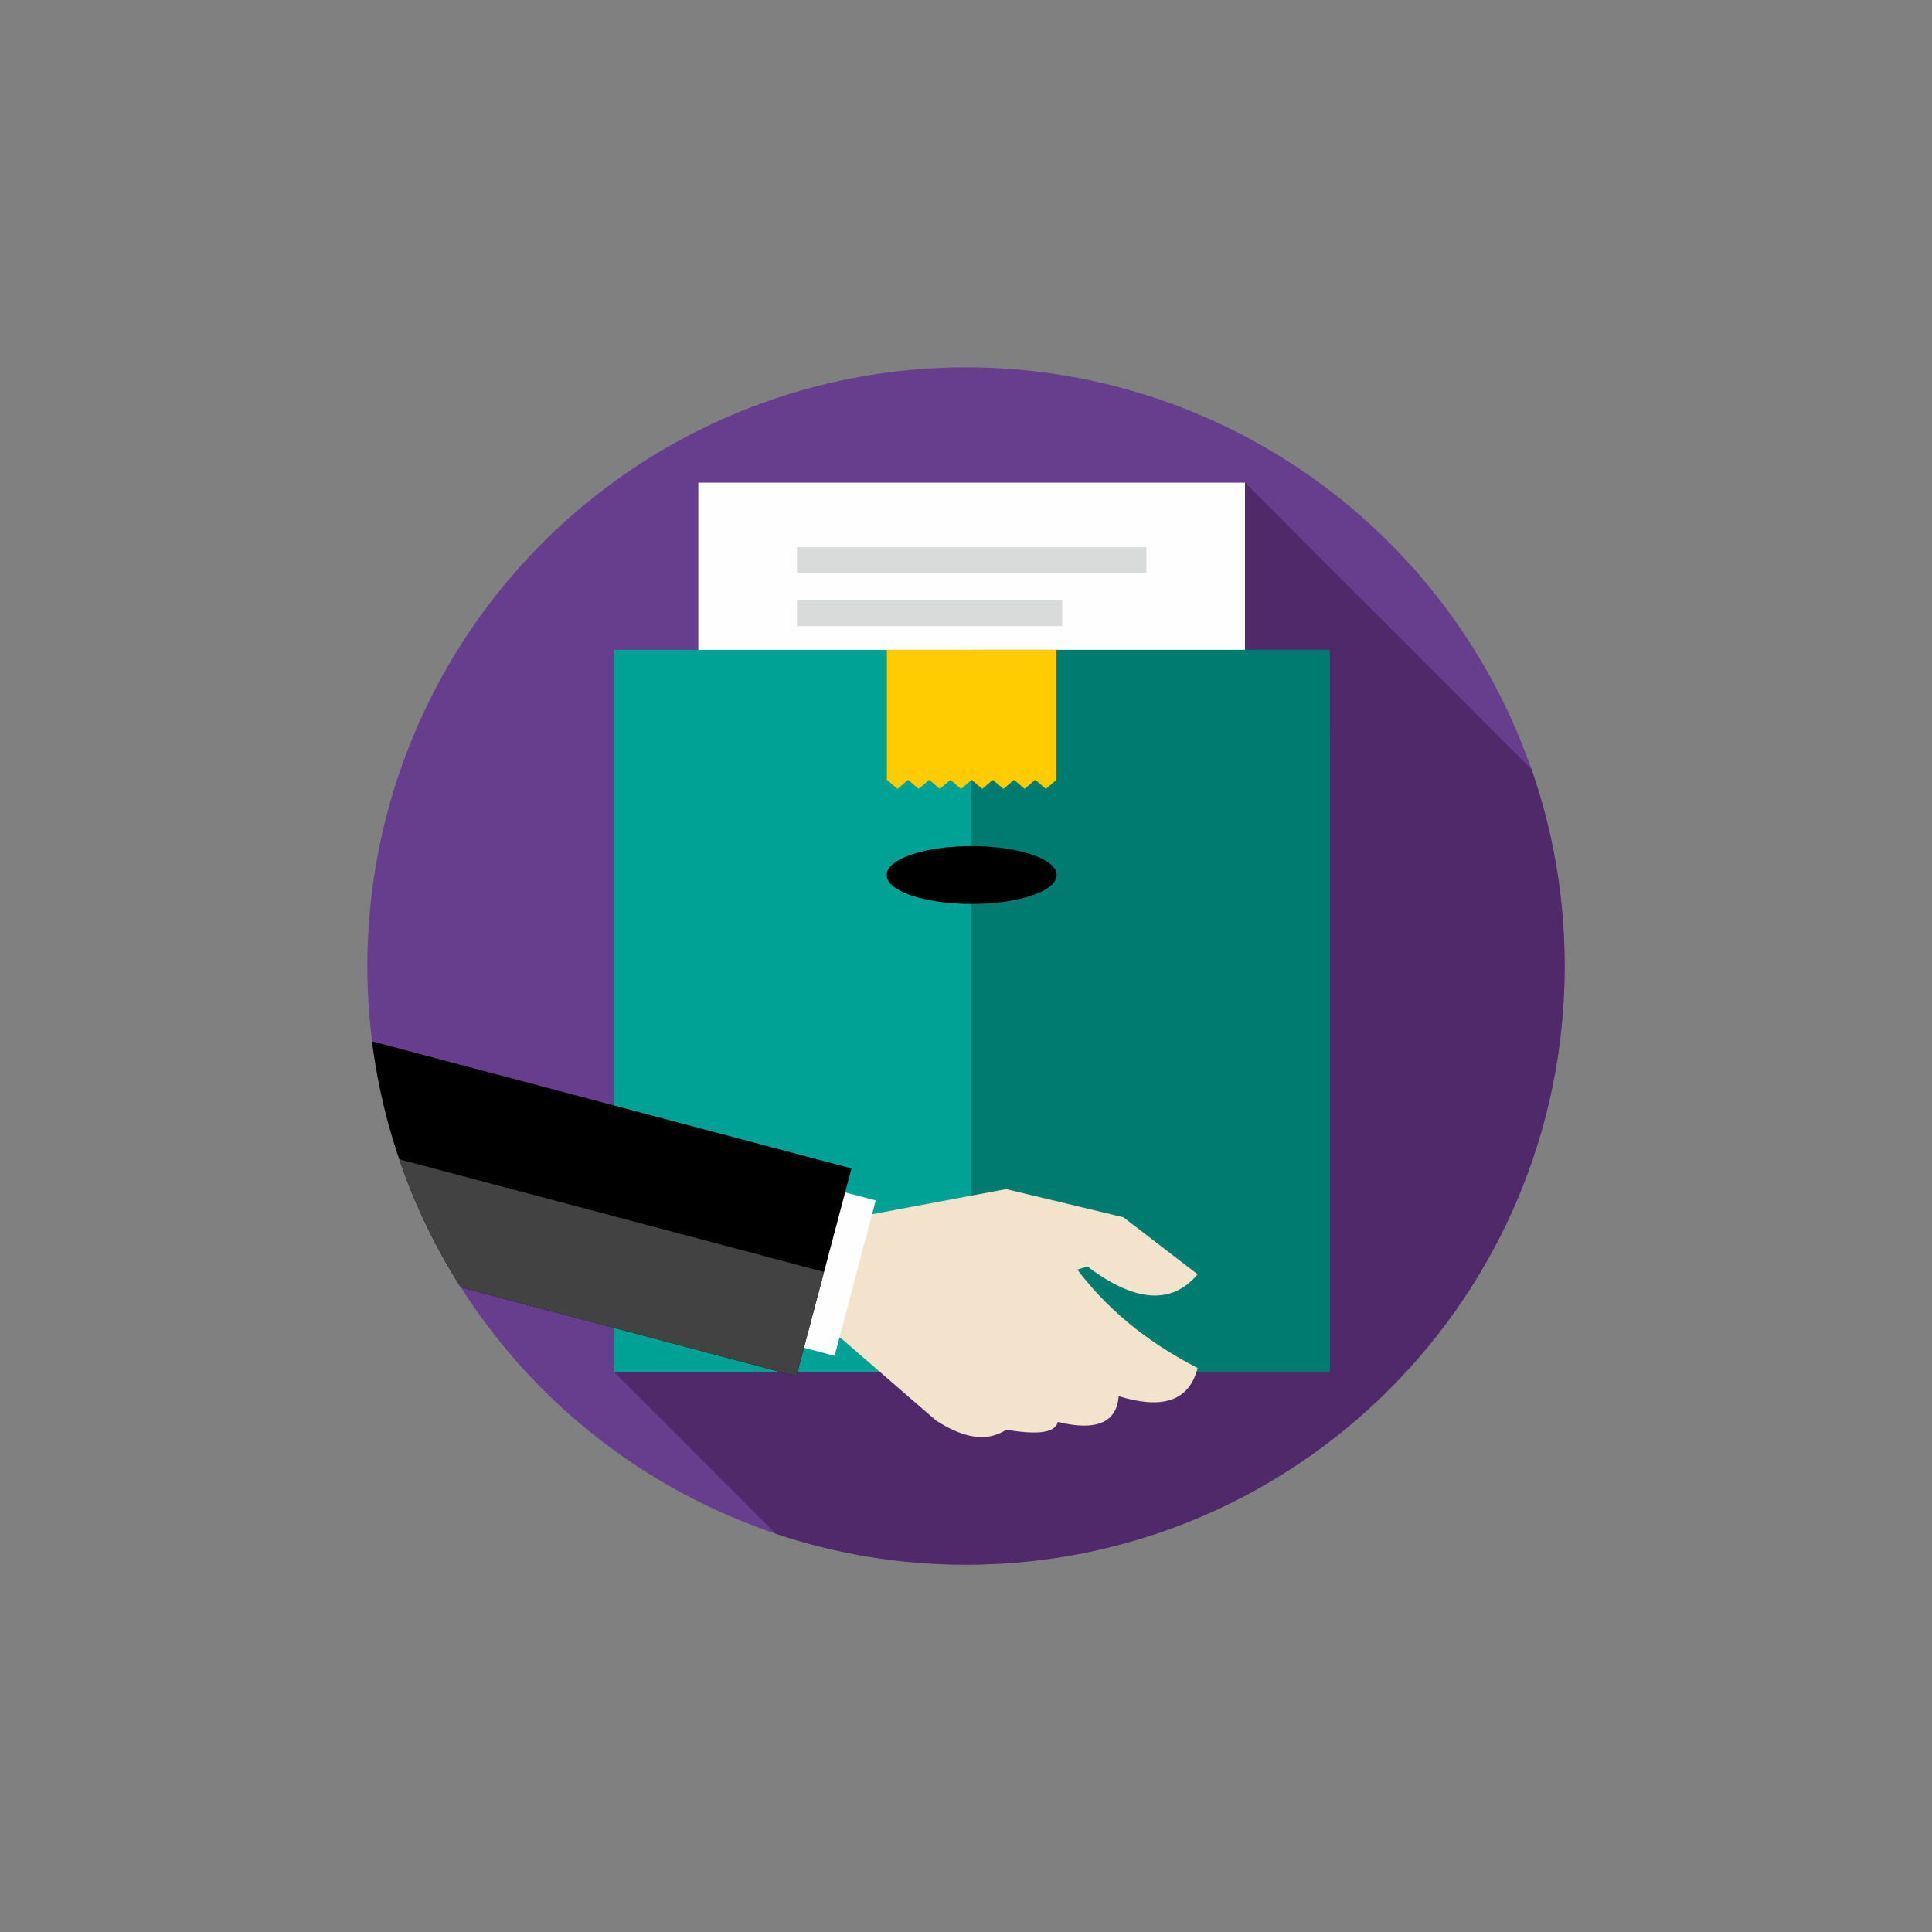
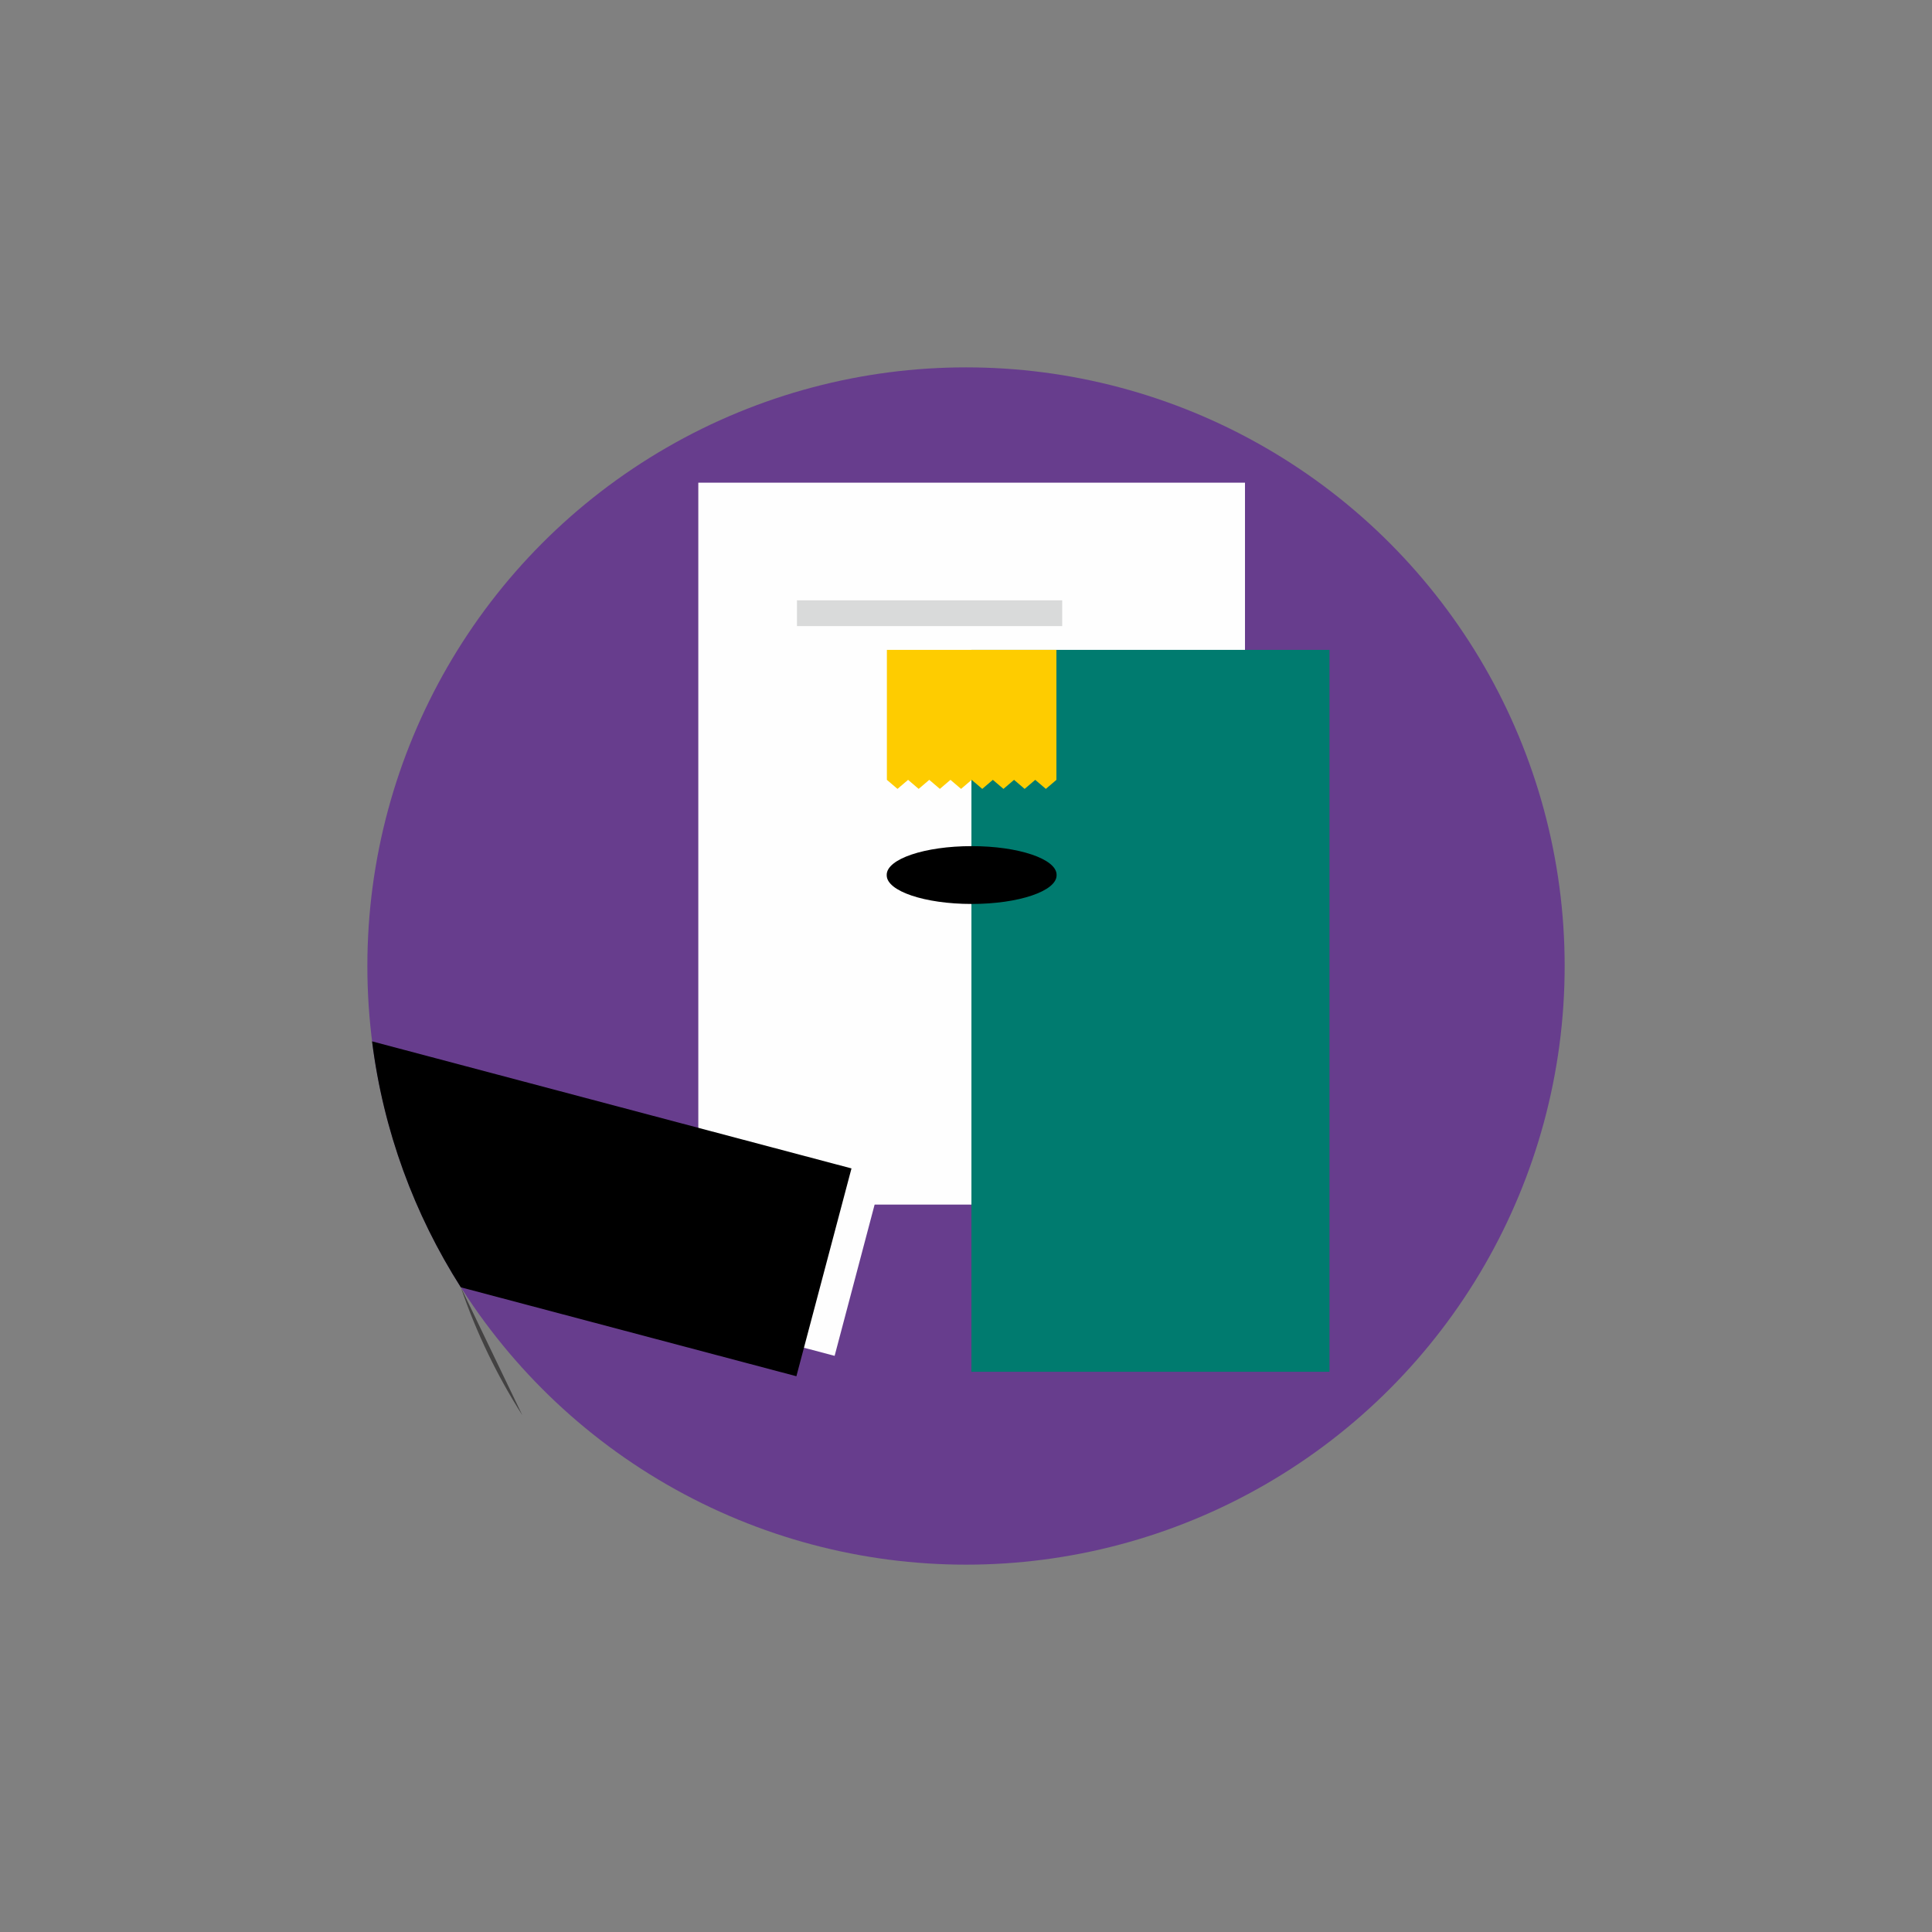
<svg xmlns="http://www.w3.org/2000/svg" xml:space="preserve" width="39.687mm" height="39.687mm" version="1.1" style="shape-rendering:geometricPrecision; text-rendering:geometricPrecision; image-rendering:optimizeQuality; fill-rule:evenodd; clip-rule:evenodd" viewBox="0 0 880.27 880.27">
  <rect x="0" y="0" width="880.27" height="880.27" fill="#808080" stroke="none" />
  <defs>
    <style type="text/css">
   
    .fil10 {fill:none}
    .fil5 {fill:black}
    .fil4 {fill:#007B6F}
    .fil3 {fill:#00A296}
    .fil9 {fill:#434242}
    .fil1 {fill:#4F296A}
    .fil0 {fill:#673D8D}
    .fil7 {fill:#D9DADA}
    .fil8 {fill:#F3E3CC}
    .fil6 {fill:#FECC00}
    .fil2 {fill:#FEFEFE}
   
  </style>
  </defs>
  <g id="Layer_x0020_1">
    <g id="_2846628645344">
      <g id="_2230316707856">
        <circle class="fil0" cx="440.14" cy="440.14" r="272.76" />
-         <path class="fil1" d="M697.79 350.46c9.78,28.09 15.1,58.26 15.1,89.68 0,150.64 -122.12,272.76 -272.76,272.76 -30.3,0 -59.44,-4.95 -86.67,-14.07l-73.8 -73.8 326.08 0 0 -290.43 -38.5 -38.5 0 -76.18 130.53 130.54 0 0z" />
        <g>
          <rect class="fil2" x="318.17" y="219.92" width="249.08" height="328.92" />
-           <rect class="fil3" x="279.68" y="296.1" width="326.08" height="328.92" />
        </g>
        <rect class="fil4" x="442.61" y="296.1" width="163.14" height="328.92" />
        <path class="fil5" d="M442.71 385.52l0 0c21.37,0 38.7,5.85 38.7,13.06l0 0.23c0,7.21 -17.33,13.06 -38.7,13.06l-0 0c-21.37,0 -38.7,-5.85 -38.7,-13.06l-0 -0.23c0,-7.21 17.33,-13.06 38.7,-13.06z" />
        <polygon class="fil6" points="404.09,296.1 481.33,296.1 481.33,355.32 476.51,359.44 471.68,355.32 466.85,359.44 462.03,355.32 457.2,359.44 452.37,355.32 447.54,359.44 442.71,355.32 437.88,359.44 433.05,355.32 428.23,359.44 423.4,355.32 418.57,359.44 413.75,355.32 408.92,359.44 404.09,355.32 " />
-         <rect class="fil7" x="363.12" y="249.32" width="159.18" height="11.74" />
        <rect class="fil7" x="363.12" y="273.52" width="120.84" height="11.74" />
-         <path class="fil8" d="M545.66 580.6c-11.27,-8.66 -22.55,-17.32 -33.82,-25.99 -17.8,-4.27 -35.6,-8.54 -53.4,-12.82 -20.89,3.91 -41.77,7.83 -62.65,11.75 -5.22,18.15 -10.44,36.31 -15.66,54.47 1.18,0.71 2.38,1.42 3.56,2.14 14.24,12.34 28.47,24.68 42.72,37.02 14.35,9.3 24.33,9.21 32.04,4.27 12.71,2.06 22.18,1.97 23.5,-3.56 18.02,4.37 26.83,0.02 27.76,-11.74 18.46,5.64 31.74,3.37 35.96,-12.82 -25.02,-12.88 -42.15,-28.18 -54.82,-44.85 1.54,-0.47 3.09,-0.95 4.63,-1.43 21.43,16.24 38.25,17.7 50.19,3.56l-0 0z" />
        <rect class="fil2" transform="matrix(-0.124 0.469 -0.469 -0.124 398.998 546.955)" width="150.97" height="51.61" />
        <g>
          <path class="fil5" d="M209.96 586.53l152.9 40.52 25.1 -94.69 -218.44 -57.89c5.13,40.85 19.3,78.89 40.44,112.06l0 0z" />
-           <path class="fil9" d="M209.96 586.53l152.9 40.52 12.6 -47.53 -193.54 -51.3c7.05,20.66 16.5,40.21 28.04,58.31z" />
+           <path class="fil9" d="M209.96 586.53c7.05,20.66 16.5,40.21 28.04,58.31z" />
        </g>
      </g>
-       <rect class="fil10" x="-0" y="0" width="880.27" height="880.27" />
    </g>
  </g>
</svg>